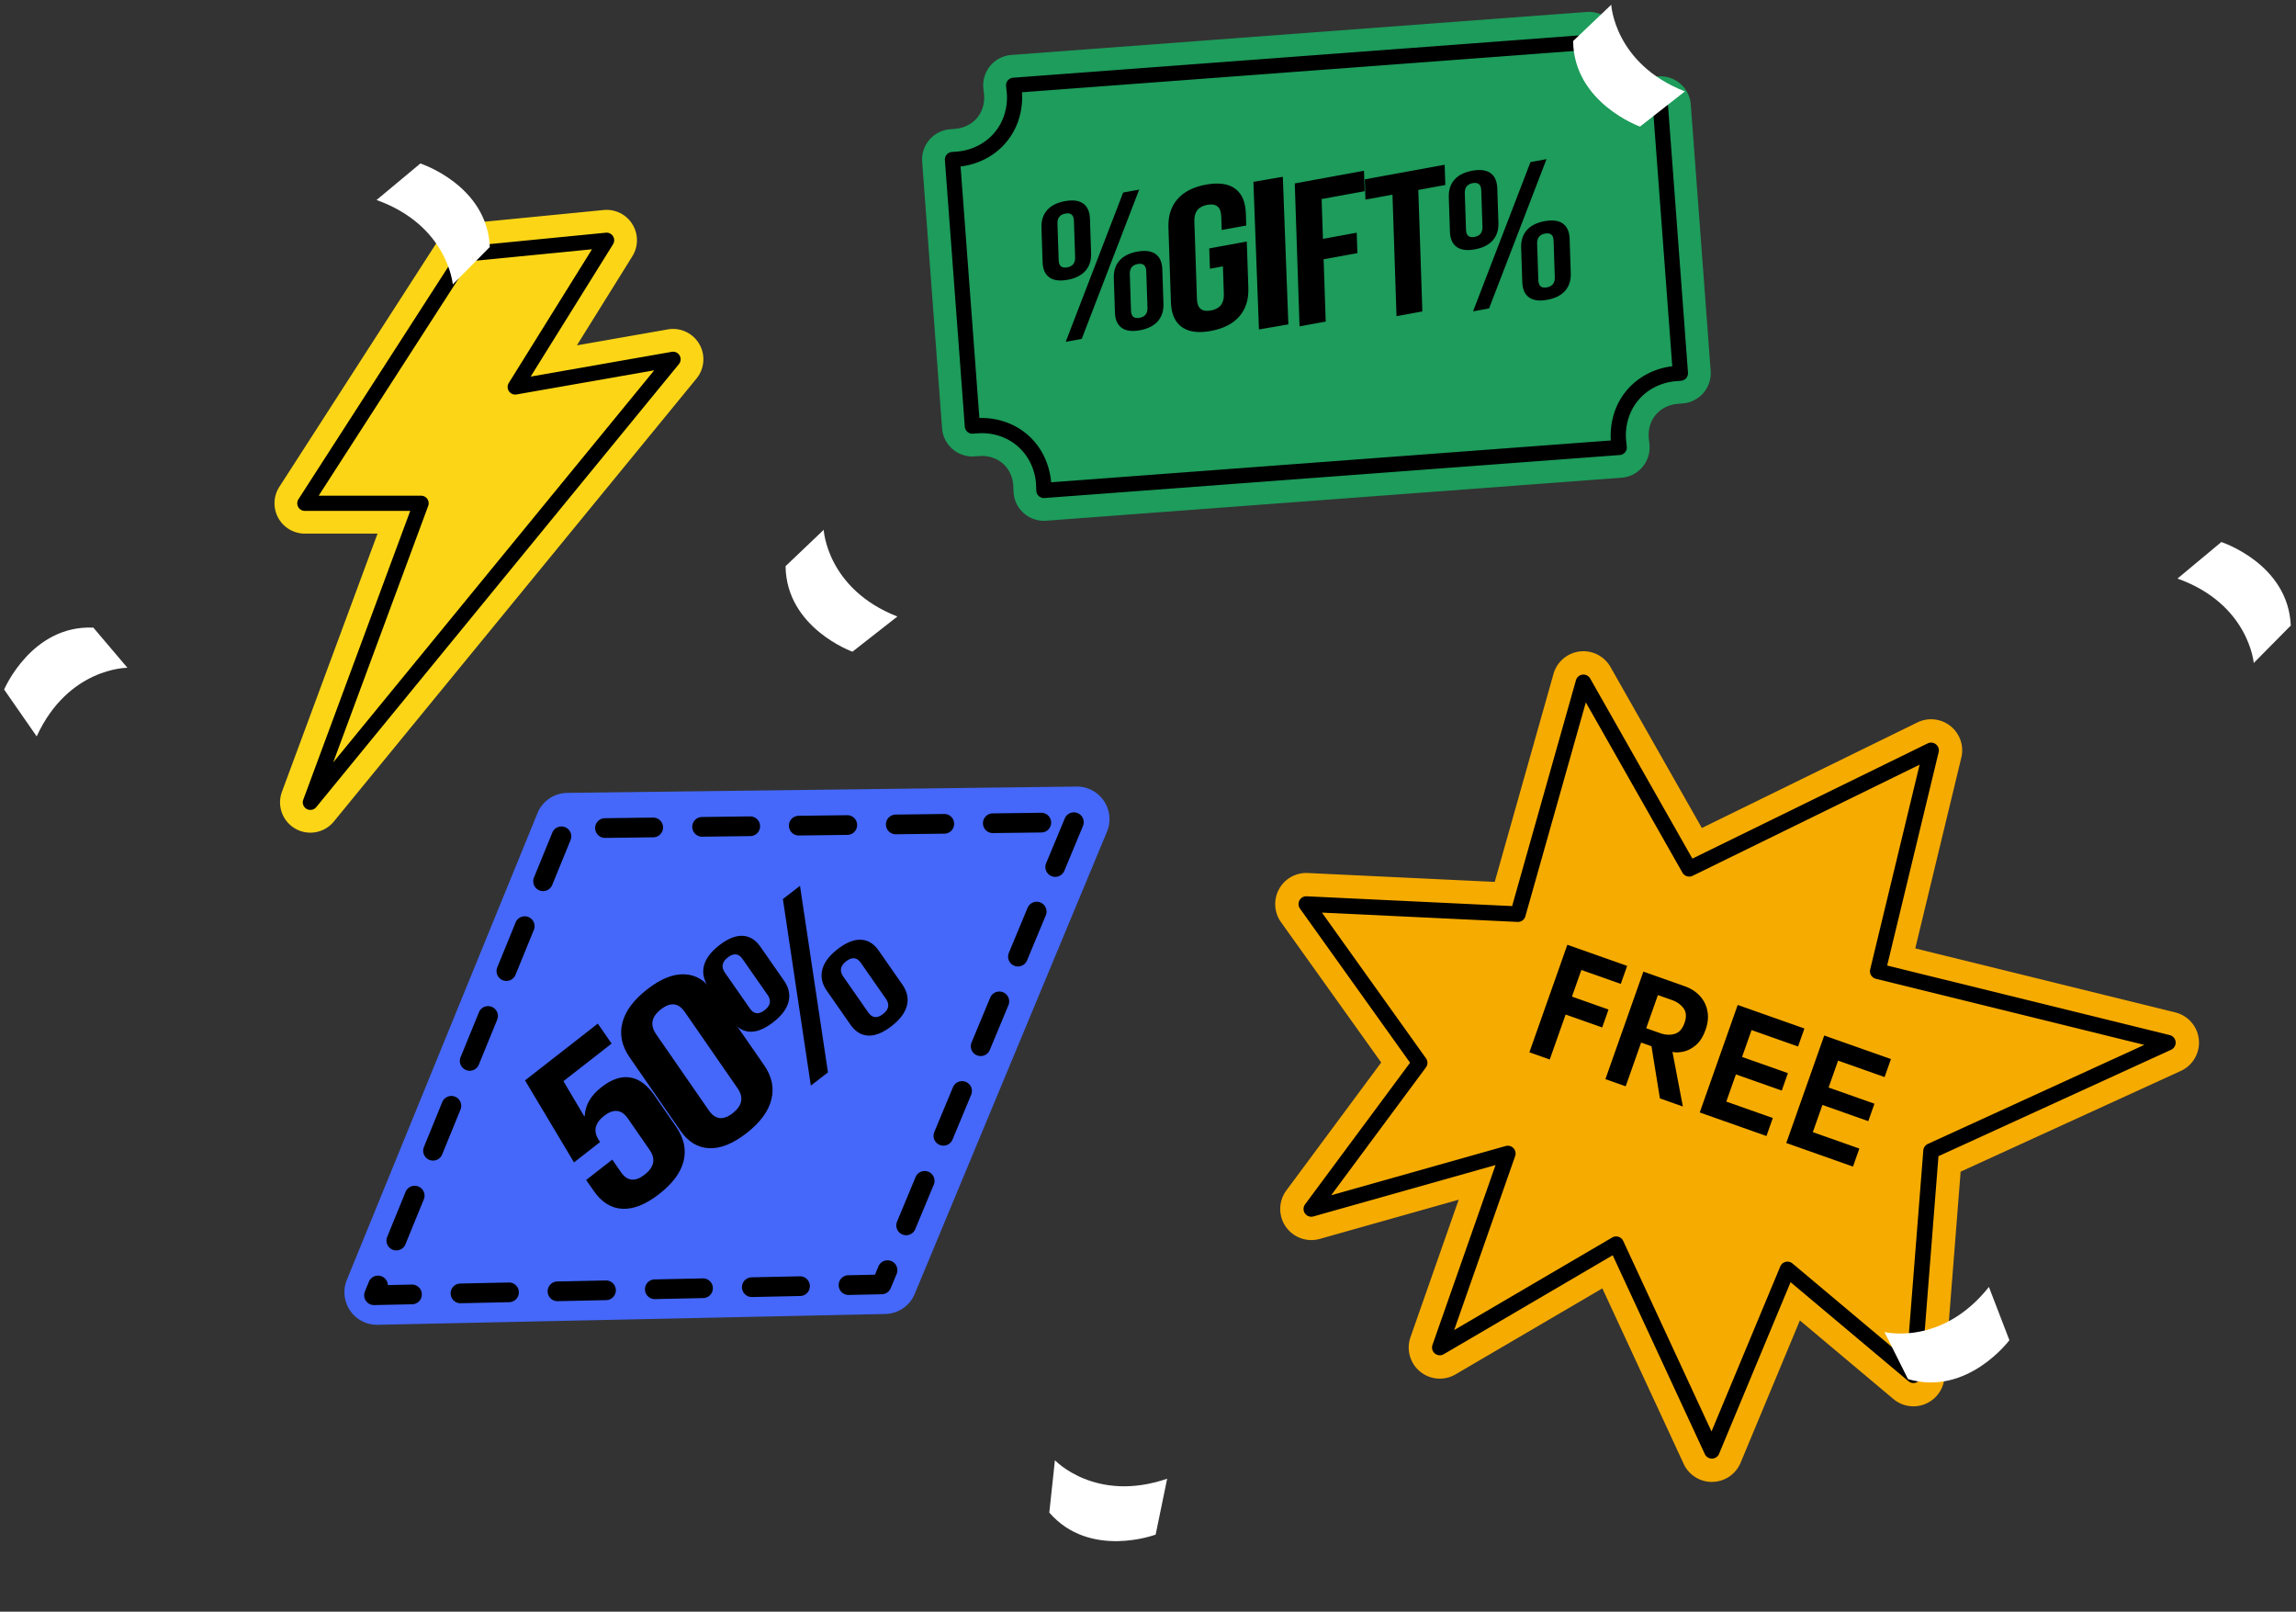
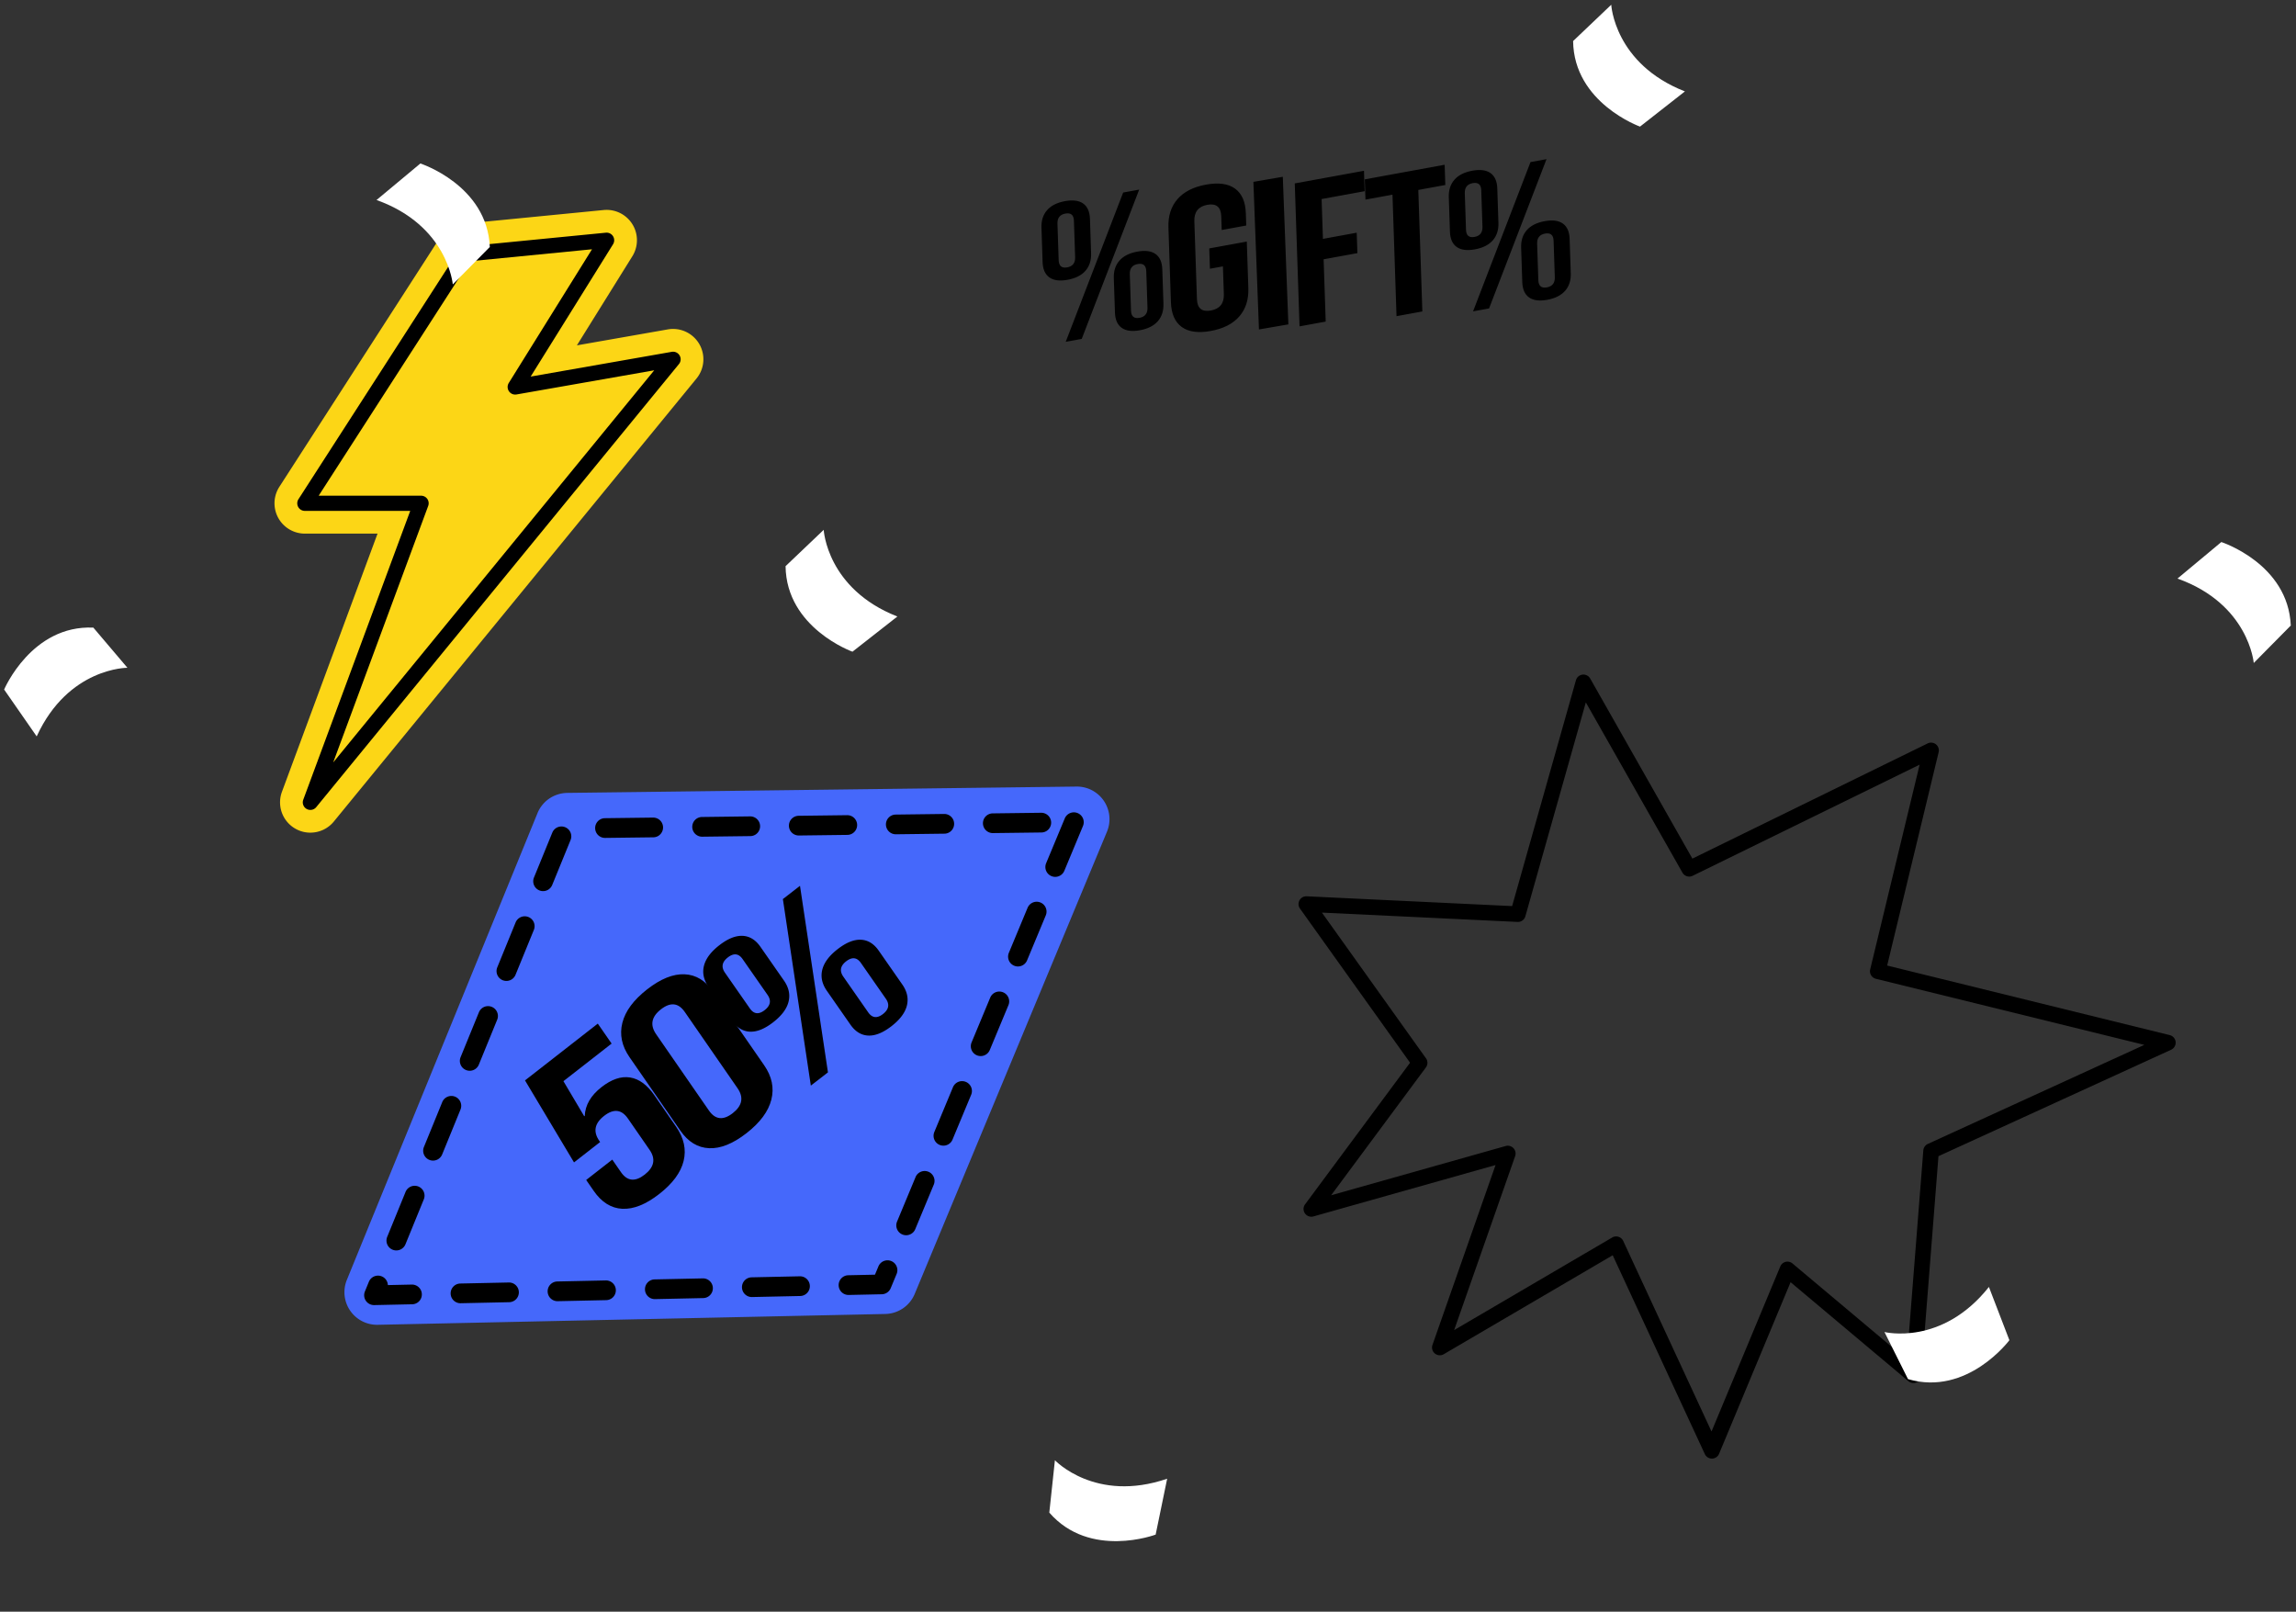
<svg xmlns="http://www.w3.org/2000/svg" width="426" height="299" viewBox="0 0 426 299" fill="none">
  <rect x="0" y="0" width="426" height="299" fill="#333333" stroke="none" />
-   <path d="M313.706 19.377a5.638 5.638 0 0 0-5.922-5.209l-1.103.06c-.115.009-2.842.128-4.642-1.775-1.335-1.412-1.523-3.212-1.548-3.73l-.055-1.157a5.636 5.636 0 0 0-6.048-5.346l-106.744 7.977a5.638 5.638 0 0 0-5.183 6.222l.123 1.158c.041.395.184 2.456-1.226 4.206-1.458 1.812-3.58 2.073-3.99 2.106l-1.115.092a5.635 5.635 0 0 0-5.155 6.036l3.695 49.447a5.638 5.638 0 0 0 5.995 5.203l1.119-.075c.411-.028 2.545-.086 4.259 1.49 1.654 1.521 1.822 3.58 1.837 3.974l.051 1.163a5.636 5.636 0 0 0 6.05 5.383l106.75-7.978a5.64 5.64 0 0 0 3.91-2.013 5.629 5.629 0 0 0 1.273-4.209l-.123-1.158c-.041-.395-.184-2.456 1.225-4.206 1.459-1.81 3.581-2.073 3.991-2.106l1.115-.092a5.636 5.636 0 0 0 5.155-6.036l-3.694-49.433v.006Z" fill="#1D9C5B" />
  <path d="M194.691 51.456c-.787-.568-1.202-1.51-1.246-2.826l-.212-6.4c-.044-1.315.304-2.397 1.044-3.243.741-.846 1.847-1.404 3.318-1.672s2.601-.117 3.388.45c.788.568 1.203 1.51 1.247 2.826l.212 6.4c.044 1.315-.305 2.397-1.045 3.242-.74.846-1.847 1.405-3.318 1.673-1.47.268-2.601.12-3.388-.45Zm4.789-3.742-.225-6.765c-.035-1.071-.563-1.515-1.58-1.33-1.018.185-1.51.815-1.474 1.887l.224 6.764c.036 1.074.564 1.516 1.581 1.33 1.017-.185 1.509-.812 1.474-1.886Zm8.911-11.997 2.972-.541-10.657 27.691-2.971.541 10.656-27.69Zm-.277 25.1c-.787-.568-1.203-1.51-1.246-2.826l-.213-6.397c-.043-1.316.305-2.397 1.045-3.243.74-.846 1.847-1.404 3.318-1.672s2.601-.117 3.388.45c.787.567 1.203 1.51 1.246 2.825l.213 6.398c.043 1.315-.305 2.397-1.045 3.243-.74.845-1.847 1.404-3.318 1.672s-2.601.117-3.388-.45Zm4.788-3.742-.224-6.765c-.036-1.071-.563-1.515-1.581-1.33-1.017.186-1.509.816-1.474 1.887l.225 6.765c.035 1.074.563 1.515 1.58 1.33 1.018-.186 1.51-.816 1.474-1.887ZM219.258 60.658c-1.266-.92-1.933-2.448-2.004-4.583l-.463-13.874c-.071-2.135.487-3.887 1.677-5.256 1.186-1.368 2.949-2.264 5.284-2.691 2.336-.427 4.137-.18 5.399.737 1.266.92 1.933 2.448 2.004 4.583l.076 2.263-4.554.832-.085-2.527c-.057-1.735-.917-2.45-2.582-2.145-1.665.304-2.467 1.323-2.409 3.058l.481 14.44c.057 1.71.917 2.413 2.581 2.109 1.665-.305 2.467-1.31 2.41-3.021l-.172-5.166-2.409.44-.126-3.77 6.964-1.273.288 8.634c.071 2.135-.487 3.89-1.677 5.256-1.186 1.368-2.949 2.267-5.284 2.694-2.336.427-4.137.18-5.399-.74ZM232.555 33.736l5.457-.94 1.032 27.382-5.457.94-1.032-27.382ZM240.23 34.026l12.841-2.344.127 3.788-7.988 1.458.247 7.387 6.267-1.144.127 3.788-6.267 1.144.387 11.555-4.853.886-.888-26.518ZM258.361 36.114l-5.012.917-.124-3.757 14.815-2.711.125 3.756-5.012.918.749 22.54-4.792.877-.749-22.54ZM270.268 45.808c-.787-.567-1.203-1.51-1.246-2.825l-.212-6.4c-.044-1.315.304-2.397 1.045-3.243.74-.846 1.847-1.404 3.317-1.673 1.471-.268 2.601-.117 3.389.45.787.567 1.202 1.51 1.246 2.826l.212 6.4c.043 1.315-.305 2.397-1.045 3.242-.74.846-1.847 1.405-3.318 1.673s-2.601.12-3.388-.45Zm4.789-3.742-.225-6.765c-.035-1.071-.563-1.515-1.58-1.33-1.017.186-1.51.816-1.474 1.887l.224 6.765c.036 1.074.563 1.515 1.581 1.33 1.017-.186 1.509-.813 1.474-1.887Zm8.911-11.998 2.972-.542-10.658 27.693-2.971.542 10.657-27.693Zm-.278 25.1c-.787-.567-1.202-1.51-1.246-2.825l-.212-6.398c-.044-1.315.305-2.397 1.045-3.243.74-.846 1.847-1.404 3.318-1.672 1.47-.269 2.601-.118 3.388.45.787.567 1.202 1.51 1.246 2.825l.212 6.397c.044 1.315-.304 2.397-1.045 3.243-.74.846-1.847 1.404-3.318 1.673-1.47.268-2.601.117-3.388-.45Zm4.789-3.742-.224-6.765c-.036-1.072-.564-1.516-1.581-1.33-1.017.185-1.509.816-1.474 1.887l.224 6.765c.036 1.074.564 1.515 1.581 1.33 1.017-.186 1.51-.816 1.474-1.887Z" fill="#000" />
-   <path d="M300.539 84.414 193.79 92.392a1.41 1.41 0 0 1-1.041-.352 1.4 1.4 0 0 1-.47-.993l-.05-1.163c-.041-.97-.394-4.328-3.201-6.91-2.907-2.674-6.401-2.664-7.402-2.595l-1.116.075a1.408 1.408 0 0 1-1.499-1.3l-3.695-49.447a1.407 1.407 0 0 1 1.289-1.51l1.115-.09c.999-.084 4.456-.594 6.934-3.667 2.391-2.97 2.241-6.344 2.138-7.308l-.123-1.158a1.408 1.408 0 0 1 1.293-1.555l106.744-7.977c.379-.029.753.096 1.038.349.284.253.455.607.475.987l.055 1.157c.057 1.135.429 4.032 2.699 6.428 3.012 3.185 7.142 3.134 7.939 3.091l1.103-.06a1.408 1.408 0 0 1 1.479 1.303l3.694 49.432a1.407 1.407 0 0 1-1.288 1.509l-1.115.092c-1 .083-4.457.59-6.934 3.666-2.392 2.97-2.242 6.344-2.139 7.308l.124 1.158a1.41 1.41 0 0 1-1.297 1.555v-.003Zm-105.512 5.06 103.855-7.762c-.117-1.525-.094-5.53 2.771-9.088 2.981-3.7 7.063-4.506 8.618-4.679l-3.487-46.67c-1.47.034-6.267-.179-9.862-3.979-2.74-2.895-3.328-6.335-3.448-7.942l-103.858 7.761c.117 1.526.094 5.532-2.771 9.088-2.981 3.702-7.063 4.507-8.618 4.68l3.487 46.667c1.564-.06 5.721.132 9.219 3.349 3.362 3.091 3.98 7.052 4.091 8.575h.003Z" fill="#000" />
  <path d="M167.587 242.682a6.06 6.06 0 0 1-3.326 1.082l-94.176 2.007a6.05 6.05 0 0 1-5.728-8.338l35.367-86.577a6.038 6.038 0 0 1 2.146-2.679 6.137 6.137 0 0 1 3.378-1.081l94.479-1.175a6.049 6.049 0 0 1 5.661 8.374l-35.67 85.744a6.046 6.046 0 0 1-2.131 2.643Z" fill="#4568FB" />
  <path d="M115.471 224.252c-2.08-.106-3.849-1.21-5.302-3.31l-1.41-2.037 4.844-3.778 1.614 2.333c1.163 1.68 2.63 1.83 4.399.45 1.769-1.38 2.073-2.911.91-4.591l-4.024-5.815c-1.18-1.705-2.655-1.866-4.424-.486-1.768 1.379-2.065 2.922-.885 4.627l.153.221-4.843 3.778-9.093-15.212 13.505-10.534 2.563 3.704-8.94 6.973 3.861 6.513.093-.073c.091-2.01 1.128-3.79 3.115-5.34 1.863-1.453 3.627-2.05 5.291-1.786 1.664.263 3.163 1.355 4.496 3.281l4.051 5.854c1.453 2.1 1.914 4.22 1.39 6.361-.525 2.141-2.031 4.178-4.516 6.116-2.484 1.938-4.767 2.852-6.847 2.746l-.001.005ZM131.568 213.009c-2.12-.095-3.898-1.18-5.332-3.253l-9.433-13.631c-1.436-2.075-1.878-4.198-1.33-6.374.548-2.176 2.079-4.246 4.594-6.208 2.515-1.961 4.833-2.893 6.953-2.798 2.12.095 3.898 1.18 5.332 3.253l9.433 13.631c1.436 2.074 1.88 4.2 1.33 6.374-.548 2.176-2.079 4.246-4.594 6.208-2.515 1.961-4.831 2.895-6.953 2.798Zm5.274-11.129-9.79-14.148c-1.178-1.702-2.654-1.865-4.423-.486-1.768 1.379-2.065 2.921-.885 4.626l9.79 14.148c1.18 1.704 2.655 1.865 4.423.486 1.769-1.38 2.065-2.922.885-4.626Z" fill="#000" />
  <path d="M139.134 191.391c-1.299-.061-2.4-.736-3.3-2.028l-4.372-6.273c-.9-1.291-1.18-2.598-.848-3.924.333-1.325 1.286-2.597 2.861-3.816 1.574-1.218 3.012-1.796 4.311-1.735 1.299.061 2.4.736 3.3 2.027l4.372 6.274c.9 1.291 1.18 2.598.848 3.924-.333 1.324-1.287 2.597-2.861 3.815-1.574 1.219-3.01 1.799-4.311 1.736Zm3.271-6.834-4.622-6.631c-.732-1.051-1.645-1.156-2.735-.312-1.09.844-1.268 1.792-.536 2.843l4.622 6.632c.733 1.051 1.645 1.155 2.735.312 1.09-.844 1.27-1.79.536-2.844Zm2.85-17.765 3.176-2.459 5.187 34.607-3.177 2.459-5.186-34.607Zm15.833 25.321c-1.299-.061-2.4-.736-3.3-2.028l-4.372-6.273c-.9-1.291-1.18-2.598-.848-3.924.333-1.325 1.286-2.597 2.861-3.816 1.574-1.218 3.012-1.796 4.311-1.735 1.299.061 2.4.736 3.3 2.027l4.372 6.274c.9 1.291 1.18 2.598.848 3.924-.333 1.324-1.287 2.597-2.861 3.815-1.574 1.219-3.012 1.797-4.311 1.736Zm3.271-6.834-4.622-6.631c-.733-1.051-1.645-1.156-2.735-.312-1.09.844-1.268 1.792-.536 2.843l4.622 6.632c.733 1.05 1.645 1.155 2.735.312 1.09-.844 1.27-1.79.536-2.844ZM164.615 239.779a1.835 1.835 0 0 1-1.004.326l-6.139.131a1.828 1.828 0 1 1-.078-3.657l4.948-.106.64-1.539a1.828 1.828 0 1 1 3.376 1.407l-1.098 2.639a1.837 1.837 0 0 1-.645.799Zm4.558-10.952a1.833 1.833 0 0 1-1.748.188 1.827 1.827 0 0 1-.985-2.392l3.457-8.311a1.83 1.83 0 0 1 3.377 1.406l-3.458 8.312a1.809 1.809 0 0 1-.643.797Zm-19.697 11.276a1.828 1.828 0 0 1-1.004.326l-9 .194a1.83 1.83 0 0 1-.077-3.657l8.997-.191a1.828 1.828 0 0 1 1.081 3.33l.003-.002Zm26.612-27.894a1.83 1.83 0 0 1-1.748.188 1.827 1.827 0 0 1-.985-2.392l3.458-8.311a1.826 1.826 0 0 1 2.391-.985 1.826 1.826 0 0 1 .985 2.392l-3.458 8.311a1.804 1.804 0 0 1-.643.797Zm-44.609 28.279a1.828 1.828 0 0 1-1.004.326l-9 .194a1.83 1.83 0 0 1-.077-3.657l8.997-.191a1.828 1.828 0 0 1 1.082 3.33l.002-.002Zm51.523-44.899a1.832 1.832 0 0 1-1.749.187 1.826 1.826 0 0 1-.985-2.391l3.458-8.311a1.826 1.826 0 0 1 2.392-.985 1.827 1.827 0 0 1 .985 2.391l-3.458 8.311a1.82 1.82 0 0 1-.643.798Zm-69.522 45.282c-.285.199-.63.317-1.004.326l-8.999.193a1.828 1.828 0 1 1-.078-3.656l8.997-.192a1.829 1.829 0 0 1 1.082 3.331l.002-.002Zm76.437-61.905a1.828 1.828 0 0 1-2.733-2.203l3.458-8.311a1.829 1.829 0 1 1 3.376 1.406l-3.457 8.311a1.832 1.832 0 0 1-.644.797Zm-94.433 62.286c-.285.198-.63.317-1.004.326l-9 .193a1.828 1.828 0 1 1-.077-3.656l8.997-.192a1.829 1.829 0 0 1 1.082 3.331l.002-.002Zm101.349-78.908a1.828 1.828 0 0 1-2.733-2.203l3.458-8.311a1.826 1.826 0 0 1 2.391-.986 1.827 1.827 0 0 1 .985 2.392l-3.458 8.311c-.14.333-.367.606-.643.797ZM77.487 241.637c-.285.199-.63.317-1.004.326l-7.047.151a1.829 1.829 0 0 1-1.733-2.52l.74-1.808a1.827 1.827 0 0 1 2.385-.999c.684.28 1.108.925 1.135 1.617l4.44-.096a1.83 1.83 0 0 1 1.082 3.331l.002-.002Zm116.761-87.525c-.29.202-.64.32-1.019.326l-9 .113a1.828 1.828 0 1 1-.048-3.656l9.001-.113a1.83 1.83 0 0 1 1.066 3.33ZM74.584 231.644a1.828 1.828 0 0 1-2.74-2.192l3.403-8.332a1.827 1.827 0 1 1 3.385 1.382l-3.403 8.332c-.139.34-.368.614-.647.807l.002.003Zm101.664-77.31c-.29.202-.64.32-1.019.325l-9 .113a1.83 1.83 0 0 1-1.852-1.804 1.826 1.826 0 0 1 1.804-1.851l9.001-.113a1.83 1.83 0 0 1 1.066 3.33Zm-94.855 60.645a1.829 1.829 0 0 1-2.74-2.192l3.402-8.332a1.828 1.828 0 1 1 3.385 1.382l-3.402 8.332c-.14.34-.37.614-.647.807l.001.003Zm76.854-60.419c-.29.202-.64.319-1.019.325l-9 .113a1.83 1.83 0 0 1-1.852-1.804 1.826 1.826 0 0 1 1.804-1.851l9.001-.113a1.828 1.828 0 0 1 1.066 3.33Zm-70.049 43.755a1.827 1.827 0 0 1-1.738.192 1.828 1.828 0 0 1-1.002-2.384l3.403-8.332a1.827 1.827 0 0 1 2.384-1.001 1.827 1.827 0 0 1 1.002 2.383l-3.403 8.332c-.14.34-.37.614-.647.808l.001.002Zm52.047-43.532c-.291.202-.64.32-1.019.325l-9.001.113a1.829 1.829 0 0 1-.047-3.655l9-.113a1.83 1.83 0 0 1 1.067 3.33Zm-45.24 26.868a1.825 1.825 0 0 1-1.739.192 1.827 1.827 0 0 1-1.002-2.383l3.403-8.332a1.827 1.827 0 1 1 3.386 1.382l-3.403 8.332c-.14.34-.37.614-.647.807l.001.002Zm27.239-26.642c-.291.202-.64.319-1.019.325l-9.001.113a1.83 1.83 0 0 1-.049-3.658l9.001-.113a1.83 1.83 0 0 1 1.066 3.33l.002.003Zm-20.431 9.977a1.828 1.828 0 0 1-2.74-2.192l3.403-8.332a1.826 1.826 0 0 1 2.383-1.001 1.827 1.827 0 0 1 1.002 2.383l-3.403 8.332c-.139.34-.369.614-.647.808l.002.002Z" fill="#000" />
-   <path d="M317.624 274.92a5.766 5.766 0 0 1-5.235-3.345l-15.091-32.561-27.234 15.953a5.773 5.773 0 0 1-6.589-.525 5.775 5.775 0 0 1-1.777-6.364l8.946-25.511-25.771 7.269a5.774 5.774 0 0 1-6.318-2.277 5.77 5.77 0 0 1 .116-6.715l17.598-23.737-18.591-26.028a5.78 5.78 0 0 1-.372-6.118 5.767 5.767 0 0 1 5.344-3.004l34.681 1.65 10.905-38.587a5.775 5.775 0 0 1 5.556-4.205 5.773 5.773 0 0 1 5.018 2.923l16.952 29.867 39.993-19.581a5.775 5.775 0 0 1 6.15.681 5.765 5.765 0 0 1 1.997 5.855l-8.542 35.385 48.247 11.875a5.771 5.771 0 0 1 1.021 10.854l-40.85 18.686-3.007 38.216a5.773 5.773 0 0 1-9.469 3.965l-17.353-14.577-11.001 26.401a5.768 5.768 0 0 1-5.215 3.549h-.112l.003.006Z" fill="#F6AB00" />
-   <path d="m290.807 175.272 11.092 3.917-1.18 3.34-7.313-2.583-1.745 4.941 6.785 2.396-1.174 3.324-6.785-2.395-2.945 8.341-3.778-1.334 7.043-19.947Zm14.105 4.981 7.676 2.711c1.128.398 2.057.992 2.787 1.782a5.5 5.5 0 0 1 1.41 2.793c.221 1.075.109 2.242-.336 3.501-.441 1.249-1.035 2.195-1.783 2.837-.745.633-1.516 1.034-2.313 1.206-.787.176-1.468.196-2.043.06l1.929 10.131-4.261-1.505-1.563-9.678-1.919-.678-2.865 8.115-3.763-1.329 7.044-19.946Zm.524 10.501 2.568.907c.957.338 1.852.388 2.684.149.842-.235 1.461-.912 1.855-2.03.395-1.118.34-2.021-.164-2.71-.502-.698-1.226-1.214-2.173-1.548l-2.599-.918-2.171 6.15Zm16.979-4.32 12.375 4.37-1.179 3.339-8.628-3.047-1.761 4.987 8.507 3.004-1.141 3.234-8.508-3.004-1.782 5.047 8.628 3.047-1.179 3.339-12.376-4.37 7.044-19.946Zm16.055 5.669 12.376 4.37-1.18 3.34-8.628-3.047-1.761 4.986 8.508 3.005-1.142 3.233-8.508-3.004-1.782 5.047 8.628 3.047-1.179 3.339-12.376-4.37 7.044-19.946Z" fill="#000" />
  <path d="M317.624 270.593c-.56 0-1.073-.326-1.31-.837l-17.093-36.888-31.347 18.36a1.44 1.44 0 0 1-1.648-.133 1.442 1.442 0 0 1-.445-1.59l11.703-33.37-33.786 9.53a1.44 1.44 0 0 1-1.549-2.248l19.474-26.265-20.424-28.594a1.442 1.442 0 0 1-.092-1.529 1.435 1.435 0 0 1 1.336-.751l38.117 1.816 11.841-41.898a1.442 1.442 0 0 1 2.644-.318l18.96 33.408 43.653-21.371a1.448 1.448 0 0 1 1.538.171c.436.349.632.92.499 1.463l-9.552 39.575 52.431 12.905a1.444 1.444 0 0 1 .254 2.716l-43.165 19.745-3.206 40.752a1.439 1.439 0 0 1-.88 1.218 1.447 1.447 0 0 1-1.486-.225l-21.867-18.369-13.267 31.841a1.446 1.446 0 0 1-1.304.889h-.029v-.003Zm-17.76-41.214a1.442 1.442 0 0 1 1.308.837l16.383 35.352 12.761-30.625a1.45 1.45 0 0 1 .99-.849c.445-.109.918 0 1.27.298l21.223 17.829 3.053-38.804c.041-.522.361-.981.837-1.201l40.169-18.374-49.805-12.26a1.445 1.445 0 0 1-1.059-1.74l9.172-37.984-42.115 20.617a1.446 1.446 0 0 1-1.89-.583l-17.927-31.587-11.215 39.679a1.435 1.435 0 0 1-1.457 1.047l-36.291-1.728 19.304 27.026a1.442 1.442 0 0 1-.014 1.697L246.98 221.74l32.388-9.137a1.447 1.447 0 0 1 1.755 1.867l-11.319 32.282 29.327-17.177a1.45 1.45 0 0 1 .73-.199l.003.003Z" fill="#000" />
  <path d="M57.586 154.473a5.626 5.626 0 0 1-5.273-7.583L70.05 98.994H56.56a5.628 5.628 0 0 1-4.73-8.678l29.793-46.23a5.634 5.634 0 0 1 4.181-2.552l26.196-2.57a5.626 5.626 0 0 1 5.327 8.574L107.035 64.07l16.872-2.96a5.63 5.63 0 0 1 5.83 2.701 5.629 5.629 0 0 1-.504 6.407l-67.292 82.188a5.623 5.623 0 0 1-4.358 2.063l.003.005Z" fill="#FCD616" />
  <path d="M57.585 150.253a1.403 1.403 0 0 1-1.317-1.894l19.846-53.582H56.561a1.407 1.407 0 0 1-1.182-2.17l29.793-46.23c.233-.36.619-.597 1.044-.639l26.199-2.569a1.402 1.402 0 0 1 1.331.659c.281.455.281 1.03 0 1.485l-15.288 24.55 26.177-4.592a1.405 1.405 0 0 1 1.331 2.276l-67.292 82.191a1.4 1.4 0 0 1-1.089.515Zm1.554-58.29h18.993a1.403 1.403 0 0 1 1.316 1.894l-17.625 47.586 59.562-72.747-25.55 4.482a1.404 1.404 0 0 1-1.409-.6 1.41 1.41 0 0 1-.028-1.53l15.442-24.803-22.682 2.223-28.028 43.49.009.005Z" fill="#000" />
  <path d="M349.644 247.11s10.639 2.66 19.379-8.36l3.799 9.879s-7.789 10.449-18.81 7.221l-4.37-8.74h.002ZM298.95.88s.573 10.952 13.67 16.079l-8.332 6.528s-12.273-4.386-12.414-15.87L298.95.88ZM152.83 98.293s.573 10.954 13.67 16.08l-8.332 6.528s-12.273-4.386-12.414-15.869l7.076-6.739ZM418.16 122.993s-.903-10.929-14.147-15.661l8.133-6.775s12.401 4.016 12.886 15.489l-6.87 6.947h-.002ZM23.642 123.883s-10.968-.052-16.835 12.729l-6.04-8.692s5.08-12.002 16.552-11.487l6.323 7.45ZM195.729 270.899s7.519 7.984 20.827 3.427l-2.136 10.367s-12.199 4.59-19.732-4.079l1.041-9.715ZM84.009 52.766s-.903-10.93-14.147-15.662l8.134-6.774s12.4 4.016 12.885 15.488l-6.87 6.948h-.002Z" fill="#fff" />
</svg>